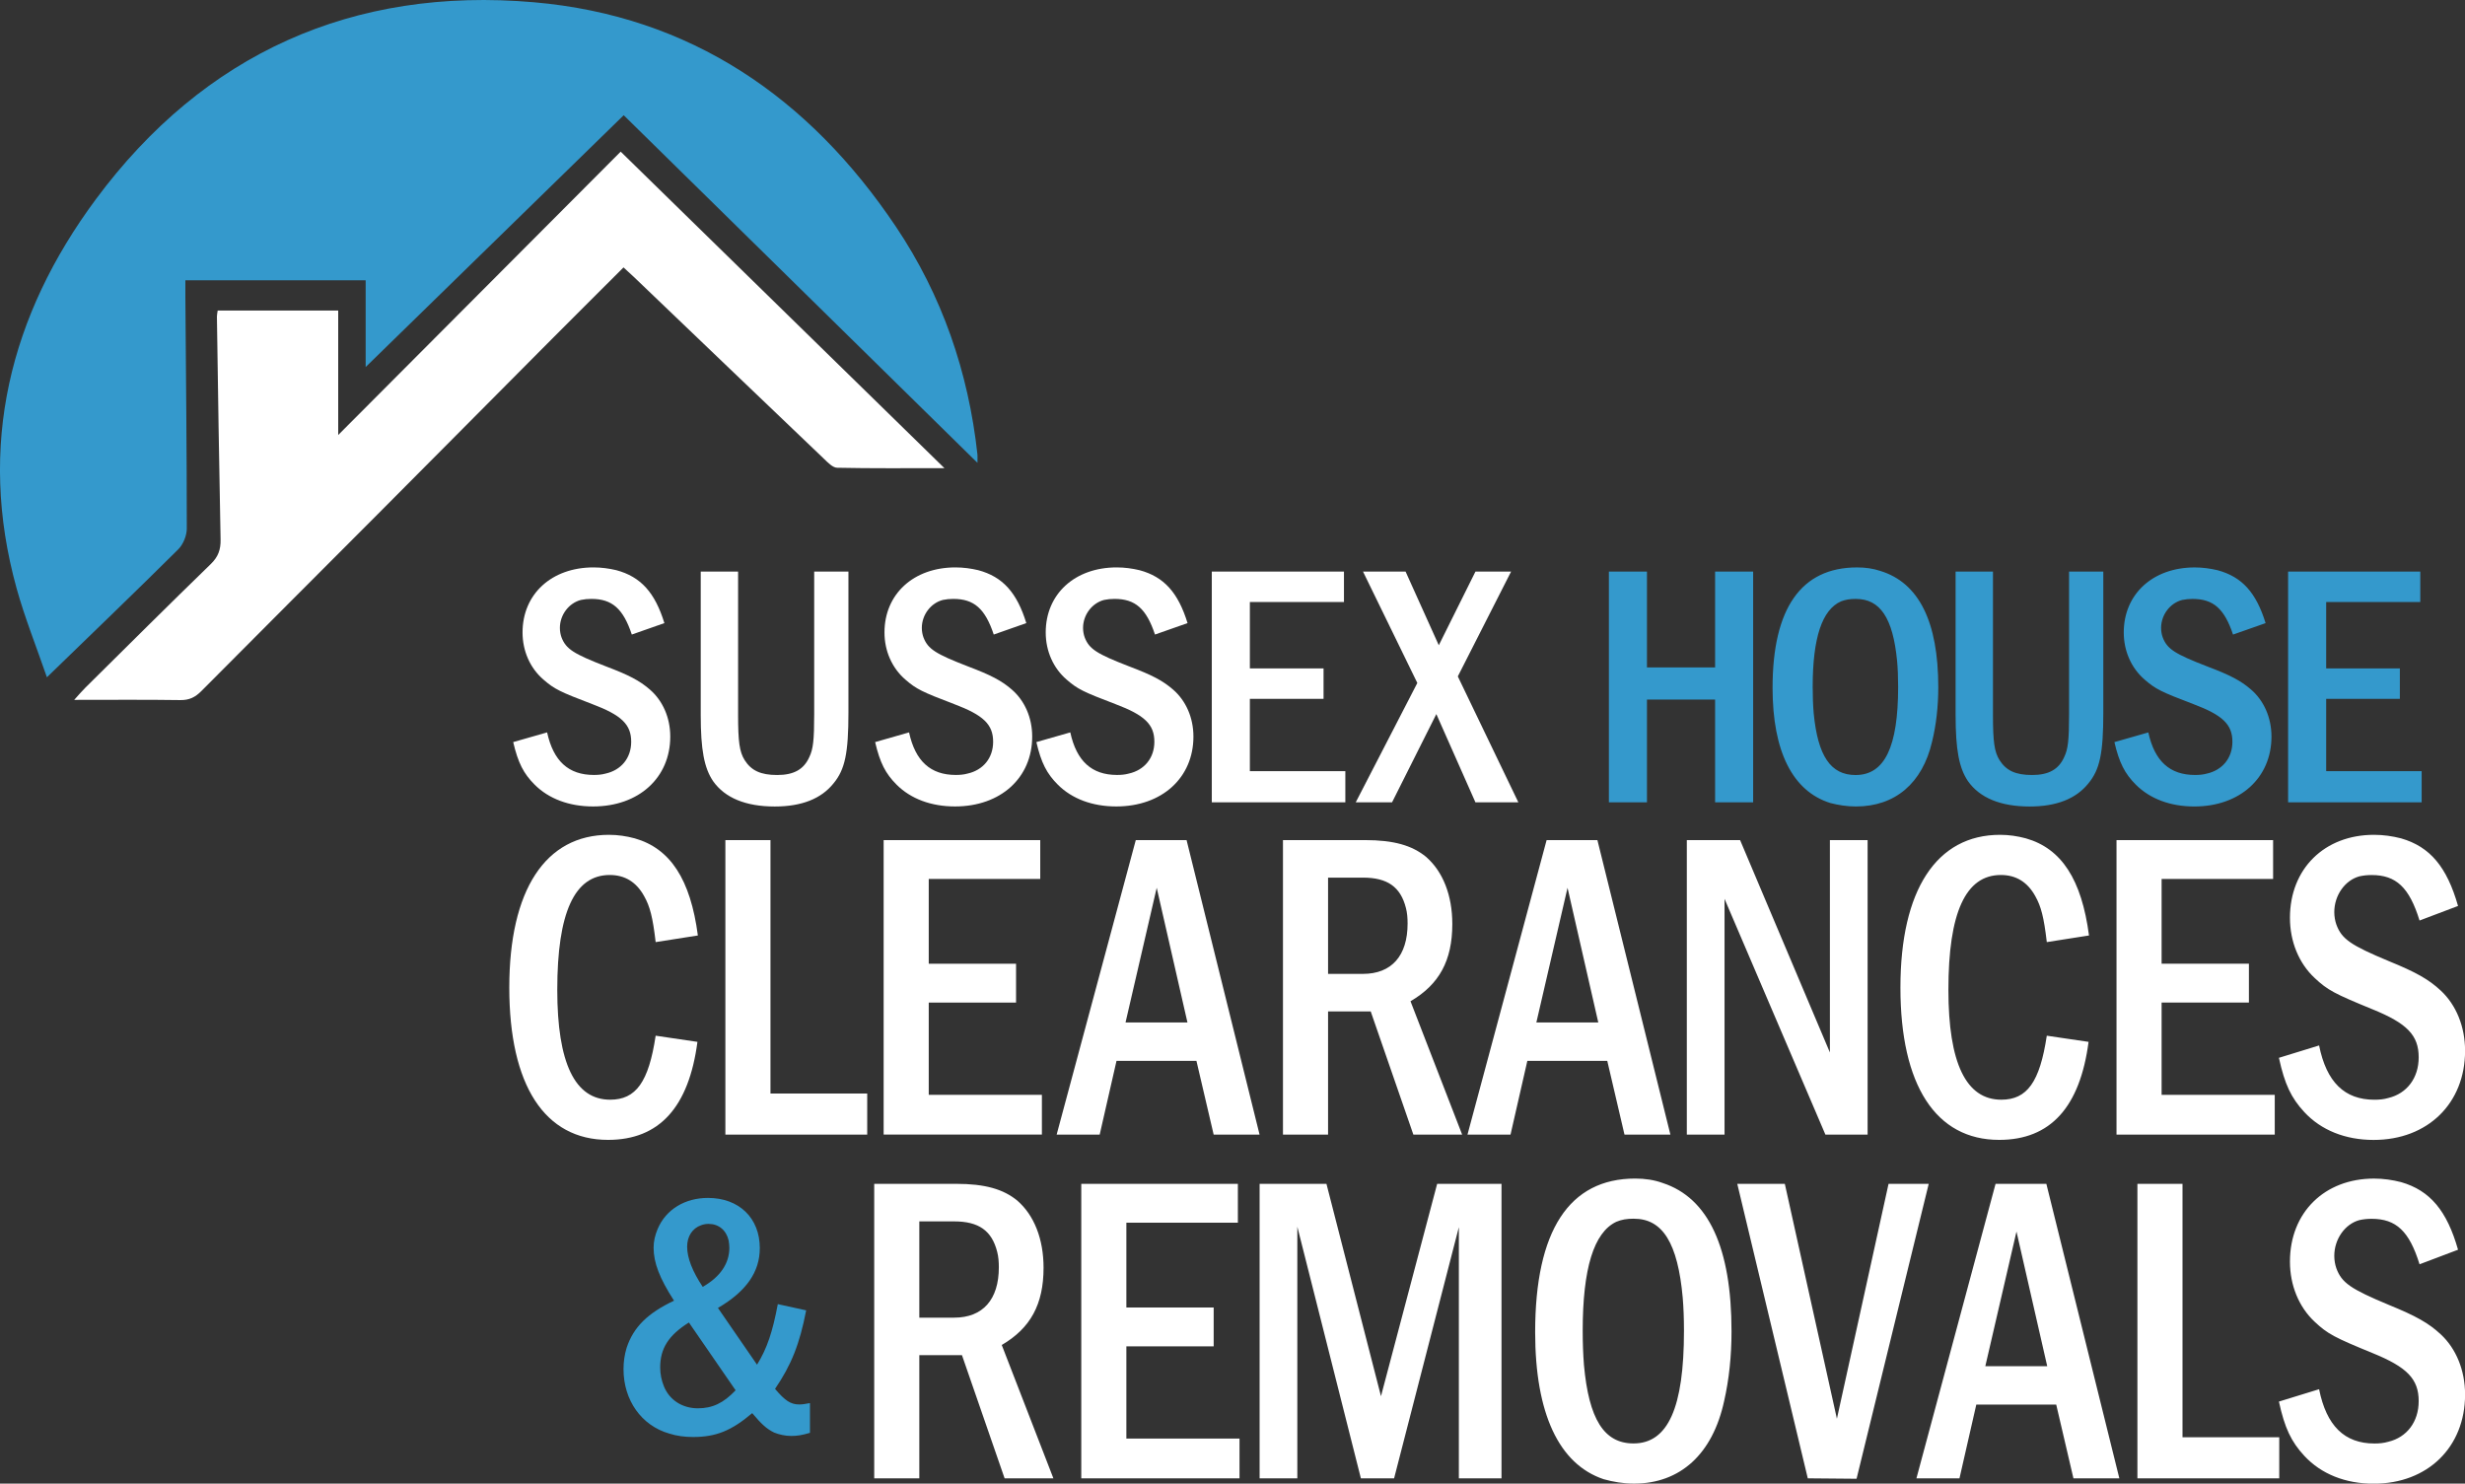
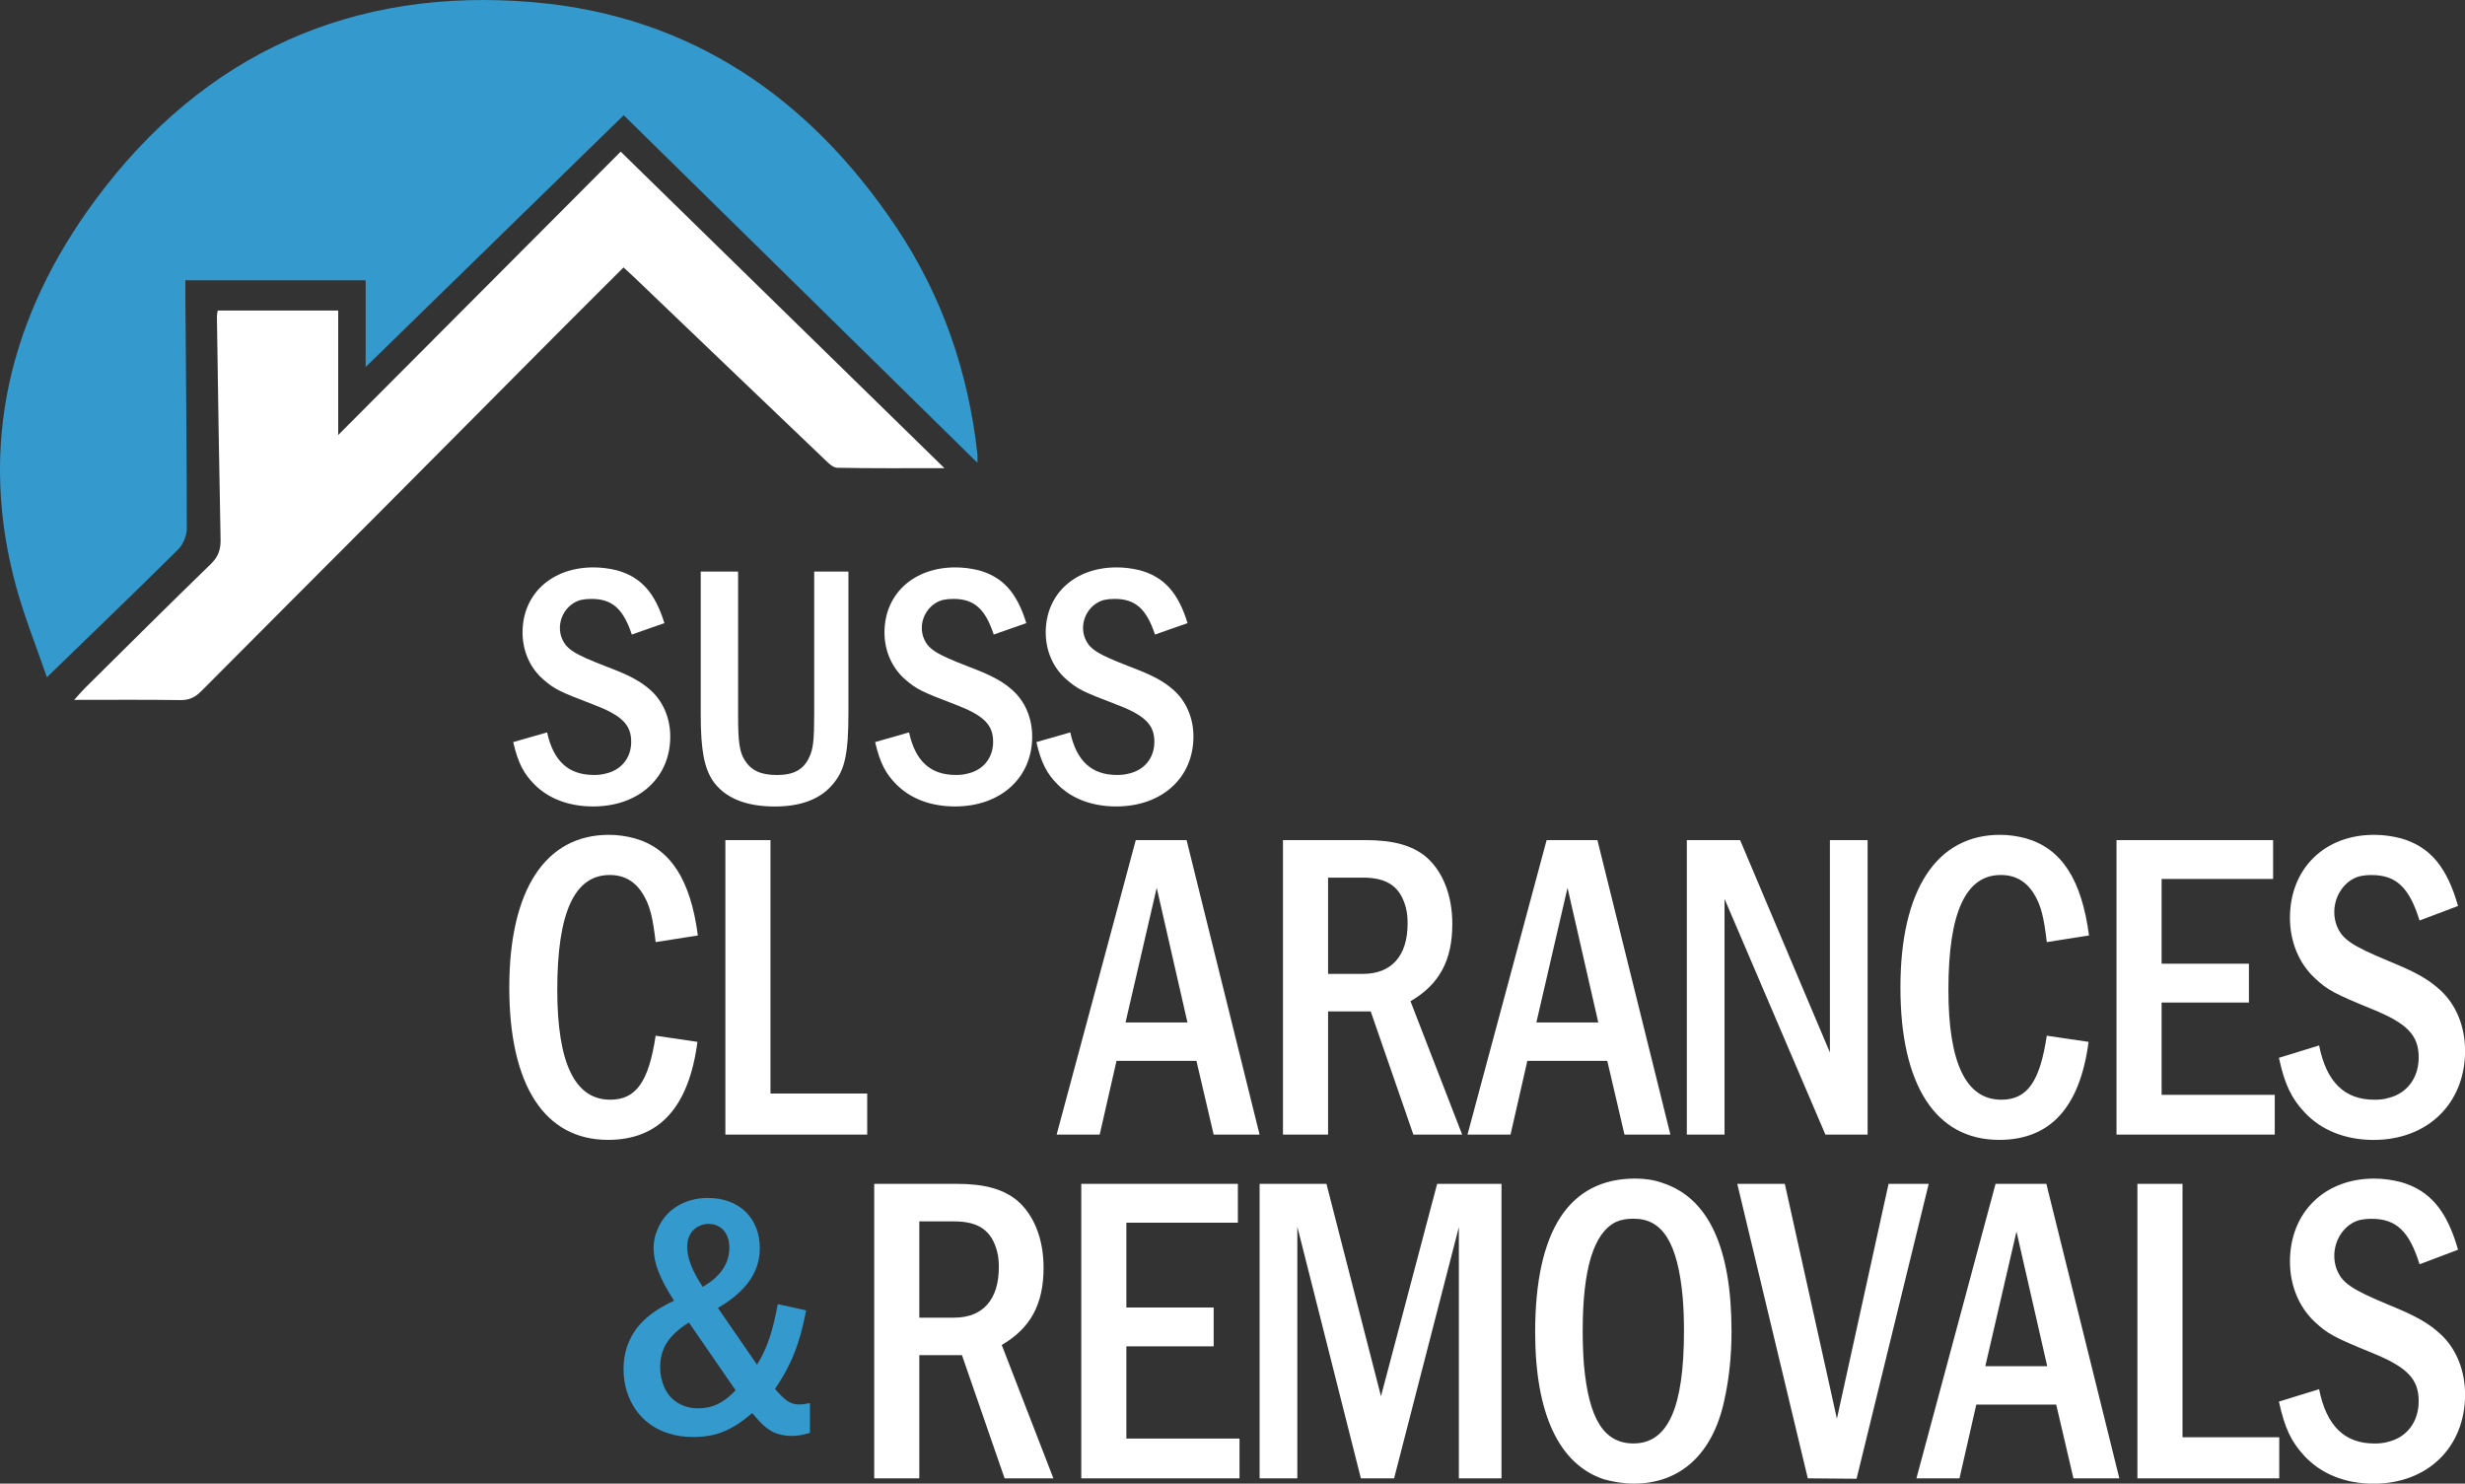
<svg xmlns="http://www.w3.org/2000/svg" id="Layer_2" viewBox="0 0 915.01 550.69">
  <rect x="0" y="0" width="915.01" height="550.69" fill="#333333" stroke="none" />
  <defs>
    <style>.cls-1{fill:#3499cc;}.cls-1,.cls-2{stroke-width:0px;}.cls-2{fill:#fff;}</style>
  </defs>
  <g id="Layer_1-2">
    <path class="cls-1" d="M362.84,171.8c-44.14-43.38-87.55-86.03-131.32-129.03-31.72,30.95-63.18,61.65-95.79,93.47v-32.19h-66.92c0,2-.01,3.94,0,5.88.22,28.75.53,57.51.53,86.26,0,2.6-1.33,5.88-3.17,7.71-15.8,15.69-31.87,31.12-48.76,47.5-3.95-11.48-8.2-22.04-11.23-32.94-14.71-53.06-2.5-101.49,29.42-144.52C75.71,19.85,131.05-5.01,198.21.84c58.15,5.06,102.23,35.42,134.37,83.32,17.15,25.56,26.91,53.97,30.25,84.56.07.65,0,1.31,0,3.08Z" />
    <path class="cls-2" d="M230.4,56.29c40.71,39.8,79.91,78.12,120.17,117.48-14.32,0-27.08.12-39.83-.15-1.62-.03-3.38-1.88-4.76-3.2-23.6-22.52-47.14-45.08-70.7-67.63-1.18-1.13-2.4-2.21-3.83-3.53-9.64,9.64-19.08,19.02-28.46,28.45-20.9,21-41.75,42.05-62.67,63.04-21.85,21.94-43.78,43.8-65.59,65.78-2.26,2.28-4.49,3.38-7.79,3.33-12.79-.19-25.58-.08-39.39-.08,1.77-1.95,2.87-3.28,4.09-4.48,15.5-15.34,30.94-30.74,46.59-45.92,2.77-2.68,3.73-5.37,3.65-9.12-.56-27.58-.94-55.16-1.36-82.74,0-.64.15-1.28.28-2.25h44.74v46.2c35.38-35.49,69.95-70.16,104.86-105.18Z" />
    <path class="cls-2" d="M260.11,212.16v53.17c0,12.97,1.28,19.77,4.62,24.66,4.37,6.16,12.07,9.37,22.86,9.37,9.89,0,17.21-2.82,21.83-8.6,4.24-5.14,5.52-11.17,5.52-26.33v-52.27h-12.71v52.91c0,9.76-.39,12.97-1.8,15.92-2.05,4.62-5.78,6.68-11.94,6.68s-9.63-1.67-12.07-5.52c-1.93-3.08-2.44-6.81-2.44-16.82v-53.17h-13.87ZM246.62,231.29c-3.47-11.3-8.73-17.21-17.85-19.65-2.7-.64-5.52-1.03-8.47-1.03-15.54,0-26.33,9.89-26.33,24.14,0,6.93,2.82,13.23,7.71,17.46,4.11,3.6,6.29,4.62,18.11,9.12,10.92,4.11,14.51,7.58,14.51,14,0,6.04-3.72,10.53-9.5,11.81-1.41.39-2.82.51-4.37.51-9.38,0-15.02-5.14-17.34-15.8l-12.59,3.6c1.8,7.71,3.85,11.69,7.96,15.8,5.27,5.27,12.84,8.09,21.7,8.09,16.95,0,28.64-10.66,28.64-25.94,0-7.06-2.82-13.35-7.58-17.46-3.85-3.34-7.83-5.39-16.31-8.6-11.94-4.62-14.77-6.42-16.44-10.66-.39-1.03-.64-2.31-.64-3.6,0-4.88,3.34-9.25,7.83-10.4,1.28-.26,2.44-.38,3.85-.38,7.7,0,11.81,3.6,15.02,13.23l12.07-4.24Z" />
    <path class="cls-2" d="M440.82,231.29c-3.47-11.3-8.73-17.21-17.85-19.65-2.7-.64-5.52-1.03-8.47-1.03-15.54,0-26.33,9.89-26.33,24.14,0,6.93,2.82,13.23,7.71,17.46,4.11,3.6,6.29,4.62,18.11,9.12,10.92,4.11,14.51,7.58,14.51,14,0,6.04-3.72,10.53-9.5,11.81-1.41.39-2.82.51-4.37.51-9.38,0-15.02-5.14-17.34-15.8l-12.59,3.6c1.8,7.71,3.85,11.69,7.96,15.8,5.27,5.27,12.84,8.09,21.7,8.09,16.95,0,28.64-10.66,28.64-25.94,0-7.06-2.82-13.35-7.58-17.46-3.85-3.34-7.83-5.39-16.31-8.6-11.94-4.62-14.77-6.42-16.44-10.66-.39-1.03-.64-2.31-.64-3.6,0-4.88,3.34-9.25,7.83-10.4,1.28-.26,2.44-.38,3.85-.38,7.7,0,11.81,3.6,15.02,13.23l12.07-4.24ZM380.97,231.29c-3.47-11.3-8.73-17.21-17.85-19.65-2.7-.64-5.52-1.03-8.47-1.03-15.54,0-26.33,9.89-26.33,24.14,0,6.93,2.83,13.23,7.71,17.46,4.11,3.6,6.29,4.62,18.11,9.12,10.92,4.11,14.51,7.58,14.51,14,0,6.04-3.72,10.53-9.5,11.81-1.41.39-2.82.51-4.37.51-9.38,0-15.02-5.14-17.34-15.8l-12.59,3.6c1.8,7.71,3.85,11.69,7.96,15.8,5.27,5.27,12.84,8.09,21.7,8.09,16.95,0,28.64-10.66,28.64-25.94,0-7.06-2.82-13.35-7.58-17.46-3.85-3.34-7.83-5.39-16.31-8.6-11.94-4.62-14.77-6.42-16.44-10.66-.39-1.03-.64-2.31-.64-3.6,0-4.88,3.34-9.25,7.83-10.4,1.28-.26,2.44-.38,3.85-.38,7.7,0,11.81,3.6,15.02,13.23l12.07-4.24Z" />
-     <path class="cls-2" d="M505.95,212.16l20.16,41.35-22.86,44.3h13.48l16.44-32.75,14.51,32.75h15.93l-22.47-46.74,19.78-38.91h-13.23l-13.61,27.35-12.33-27.35h-15.8ZM449.82,212.16v85.65h49.57v-11.56h-35.44v-26.84h27.35v-11.3h-27.35v-24.66h34.93v-11.3h-49.06Z" />
-     <path class="cls-1" d="M849.35,212.16v85.65h49.57v-11.56h-35.44v-26.84h27.35v-11.3h-27.35v-24.66h34.93v-11.3h-49.06ZM840.99,231.3c-3.47-11.3-8.73-17.21-17.85-19.65-2.7-.64-5.52-1.03-8.47-1.03-15.54,0-26.33,9.89-26.33,24.14,0,6.93,2.83,13.23,7.71,17.46,4.11,3.6,6.29,4.62,18.11,9.12,10.92,4.11,14.51,7.58,14.51,14,0,6.04-3.72,10.53-9.5,11.81-1.41.39-2.82.51-4.37.51-9.38,0-15.02-5.14-17.34-15.8l-12.59,3.6c1.8,7.71,3.85,11.69,7.96,15.8,5.27,5.27,12.84,8.09,21.7,8.09,16.95,0,28.64-10.66,28.64-25.94,0-7.06-2.82-13.35-7.58-17.46-3.85-3.34-7.83-5.39-16.31-8.6-11.94-4.62-14.77-6.42-16.44-10.66-.39-1.03-.64-2.31-.64-3.6,0-4.88,3.34-9.25,7.83-10.4,1.28-.26,2.44-.38,3.85-.38,7.7,0,11.81,3.6,15.02,13.23l12.07-4.24ZM725.92,212.16v53.17c0,12.97,1.28,19.77,4.62,24.66,4.37,6.16,12.07,9.37,22.86,9.37,9.89,0,17.21-2.82,21.83-8.6,4.24-5.14,5.52-11.17,5.52-26.33v-52.27h-12.71v52.91c0,9.76-.39,12.97-1.8,15.92-2.05,4.62-5.78,6.68-11.94,6.68s-9.63-1.67-12.07-5.52c-1.93-3.08-2.44-6.81-2.44-16.82v-53.17h-13.87ZM688.92,222.31c8.99,0,13.74,7.06,15.28,22.99.26,2.82.39,6.04.39,9.63,0,22.35-5.01,32.75-15.8,32.75-9.25,0-14-7.06-15.54-22.86-.26-3.08-.38-6.29-.38-9.89,0-18.11,3.47-28.64,10.53-31.72,1.67-.64,3.21-.9,5.52-.9ZM689.31,210.62c-20.68,0-31.33,15.15-31.33,44.69,0,23.63,7.45,38.4,21.45,42.76,2.95.77,6.16,1.28,9.5,1.28,14.51,0,24.66-8.6,28.25-24.01,1.54-6.29,2.31-13.1,2.31-20.29,0-24.27-7.19-38.78-21.58-43.15-2.7-.9-5.52-1.28-8.6-1.28ZM597.22,212.16v85.65h14.13v-38.14h25.3v38.14h14.12v-85.65h-14.12v35.57h-25.3v-35.57h-14.13Z" />
    <path class="cls-1" d="M273.05,516.06c-4.5,4.75-8.6,6.68-14,6.68-5.78,0-10.53-3.08-12.58-8.09-.9-2.18-1.41-4.62-1.41-7.06,0-7.06,3.08-11.94,10.66-16.7l17.34,25.17ZM260.85,477.66c-3.85-5.78-5.78-10.79-5.78-14.9,0-3.85,1.92-6.81,5.14-7.96,1.03-.38,1.93-.51,2.82-.51,3.73,0,6.55,2.31,7.45,6.16.13.9.26,1.8.26,2.7,0,5.78-3.34,10.79-9.89,14.51ZM288.72,484.08c-1.93,10.27-3.98,16.44-7.71,22.47l-14.51-21.06c10.53-6.16,15.54-13.35,15.54-22.22,0-11.17-7.7-18.62-19.26-18.62-8.48,0-15.54,4.24-18.62,11.43-1.03,2.44-1.54,4.62-1.54,7.06,0,5.52,2.18,11.3,7.58,19.65-9.76,4.62-15.02,9.76-17.59,17.47-.77,2.57-1.16,5.14-1.16,7.96,0,11.56,6.68,20.93,16.95,23.89,2.82.9,5.78,1.28,8.86,1.28,8.47,0,14.25-2.31,21.96-8.86,3.47,4.11,5.27,5.78,8.09,7.19,1.92.77,4.11,1.28,6.42,1.28,2.18,0,3.85-.26,6.93-1.16v-11.04c-2.05.38-2.82.51-3.98.51-3.21,0-5.26-1.41-8.99-5.78,6.04-8.86,9.12-16.57,11.56-29.15l-10.53-2.31Z" />
    <path class="cls-2" d="M269.26,311.84v109.3h52.65v-15.24h-35.91v-94.06h-16.74ZM243.38,384.43c-2.59,17.21-7.3,23.76-16.89,23.76-13.09,0-19.63-13.6-19.63-40.8,0-28.68,6.39-42.61,19.48-42.61,5.63,0,9.89,2.62,12.78,7.87,2.13,3.77,3.2,7.86,4.26,17.04l15.67-2.46c-2.74-20.81-10.2-32.28-23.43-36.05-3.04-.82-6.24-1.31-9.59-1.31-23.59,0-36.98,20.48-36.98,56.7s13.09,56.53,36.67,56.53c19.02,0,29.98-12.13,33.17-36.38l-15.52-2.29Z" />
-     <polygon class="cls-2" points="328.01 311.84 328.01 421.13 386.75 421.13 386.75 406.38 344.75 406.38 344.75 372.14 377.16 372.14 377.16 357.72 344.75 357.72 344.75 326.25 386.14 326.25 386.14 311.84 328.01 311.84" />
    <path class="cls-2" d="M492.98,325.76h12.93c9.13,0,14,3.44,15.98,11.31.46,1.8.61,3.61.61,5.74,0,11.96-5.93,18.68-16.59,18.68h-12.93v-35.72ZM476.24,311.84v109.3h16.74v-45.72h15.83l15.83,45.72h18.11l-19.17-49.49c10.65-6.23,15.52-15.07,15.52-28.68,0-10.65-3.5-19.5-9.74-24.91-5.17-4.26-12.02-6.23-22.68-6.23h-30.43ZM440.78,379.51h-22.98l11.57-49.98,11.41,49.98ZM421.6,311.84l-29.37,109.3h15.98l6.24-27.36h29.67l6.39,27.36h17.04l-27.09-109.3h-18.87Z" />
    <path class="cls-2" d="M912.42,336.25c-4.11-14.42-10.35-21.96-21.15-25.07-3.2-.82-6.54-1.31-10.04-1.31-18.41,0-31.2,12.62-31.2,30.81,0,8.85,3.35,16.88,9.13,22.29,4.87,4.59,7.46,5.9,21.46,11.64,12.93,5.24,17.2,9.67,17.2,17.86,0,7.7-4.41,13.44-11.26,15.08-1.67.49-3.35.65-5.17.65-11.11,0-17.8-6.55-20.54-20.15l-14.91,4.59c2.13,9.83,4.57,14.91,9.44,20.16,6.24,6.72,15.22,10.32,25.72,10.32,20.09,0,33.94-13.6,33.94-33.1,0-9.01-3.35-17.04-8.98-22.29-4.57-4.26-9.28-6.88-19.33-10.98-14.15-5.9-17.5-8.19-19.48-13.6-.46-1.31-.76-2.95-.76-4.59,0-6.23,3.96-11.8,9.28-13.27,1.52-.33,2.89-.49,4.57-.49,9.13,0,14,4.59,17.8,16.88l14.3-5.41ZM785.65,311.84v109.3h58.74v-14.75h-42v-34.25h32.41v-14.42h-32.41v-31.46h41.39v-14.42h-58.13ZM759.77,384.43c-2.59,17.21-7.3,23.76-16.89,23.76-13.09,0-19.63-13.6-19.63-40.8,0-28.68,6.39-42.61,19.48-42.61,5.63,0,9.89,2.62,12.78,7.87,2.13,3.77,3.2,7.86,4.26,17.04l15.67-2.46c-2.74-20.81-10.2-32.28-23.43-36.05-3.04-.82-6.24-1.31-9.59-1.31-23.59,0-36.98,20.48-36.98,56.7s13.09,56.53,36.67,56.53c19.02,0,29.98-12.13,33.17-36.38l-15.52-2.29ZM626.15,311.84v109.3h14v-87.5l37.44,87.5h15.67v-109.3h-14v78.82l-33.33-78.82h-19.78ZM593.28,379.51h-22.98l11.57-49.98,11.41,49.98ZM574.1,311.84l-29.37,109.3h15.98l6.24-27.36h29.67l6.39,27.36h17.04l-27.09-109.3h-18.87Z" />
    <path class="cls-2" d="M912.42,463.85c-4.11-14.42-10.35-21.96-21.15-25.07-3.2-.82-6.54-1.31-10.04-1.31-18.41,0-31.2,12.62-31.2,30.81,0,8.85,3.35,16.88,9.13,22.29,4.87,4.59,7.46,5.9,21.46,11.64,12.93,5.24,17.2,9.67,17.2,17.86,0,7.7-4.41,13.44-11.26,15.08-1.67.49-3.35.65-5.17.65-11.11,0-17.8-6.55-20.54-20.15l-14.91,4.59c2.13,9.83,4.57,14.91,9.44,20.16,6.24,6.72,15.22,10.32,25.72,10.32,20.09,0,33.94-13.6,33.94-33.1,0-9.01-3.35-17.04-8.98-22.29-4.57-4.26-9.28-6.88-19.33-10.98-14.15-5.9-17.5-8.19-19.48-13.6-.46-1.31-.76-2.95-.76-4.59,0-6.23,3.96-11.8,9.28-13.27,1.52-.33,2.89-.49,4.57-.49,9.13,0,14,4.59,17.8,16.88l14.3-5.41ZM793.41,439.43v109.3h52.65v-15.24h-35.91v-94.06h-16.74ZM759.93,507.11h-22.98l11.57-49.98,11.41,49.98ZM740.75,439.43l-29.37,109.3h15.98l6.24-27.36h29.67l6.39,27.36h17.04l-27.09-109.3h-18.87ZM644.88,439.43l26.17,109.3,18.11.16,26.78-109.46h-14.91l-19.17,87.18-19.33-87.18h-17.65ZM606.52,452.37c10.65,0,16.28,9.01,18.11,29.33.3,3.61.46,7.7.46,12.29,0,28.51-5.93,41.79-18.72,41.79-10.96,0-16.59-9.01-18.41-29.17-.3-3.93-.46-8.03-.46-12.62,0-23.1,4.11-36.54,12.48-40.48,1.98-.82,3.81-1.15,6.54-1.15ZM606.98,437.46c-24.5,0-37.13,19.34-37.13,57.02,0,30.15,8.82,49,25.41,54.57,3.5.98,7.3,1.64,11.26,1.64,17.2,0,29.22-10.98,33.48-30.64,1.83-8.03,2.74-16.71,2.74-25.89,0-30.97-8.52-49.49-25.57-55.06-3.2-1.15-6.54-1.64-10.2-1.64ZM467.57,439.43v109.3h14v-93.4l23.59,93.4h12.33l24.04-93.24v93.24h15.83v-109.3h-23.89l-20.85,78.82-20.24-78.82h-24.8ZM401.37,439.43v109.3h58.74v-14.75h-42v-34.25h32.41v-14.42h-32.41v-31.46h41.39v-14.42h-58.13ZM341.25,453.36h12.93c9.13,0,14,3.44,15.98,11.31.46,1.8.61,3.61.61,5.74,0,11.96-5.93,18.68-16.59,18.68h-12.93v-35.72ZM324.51,439.43v109.3h16.74v-45.72h15.83l15.83,45.72h18.11l-19.17-49.49c10.65-6.23,15.52-15.07,15.52-28.68,0-10.65-3.5-19.5-9.74-24.91-5.17-4.26-12.02-6.23-22.68-6.23h-30.43Z" />
  </g>
</svg>